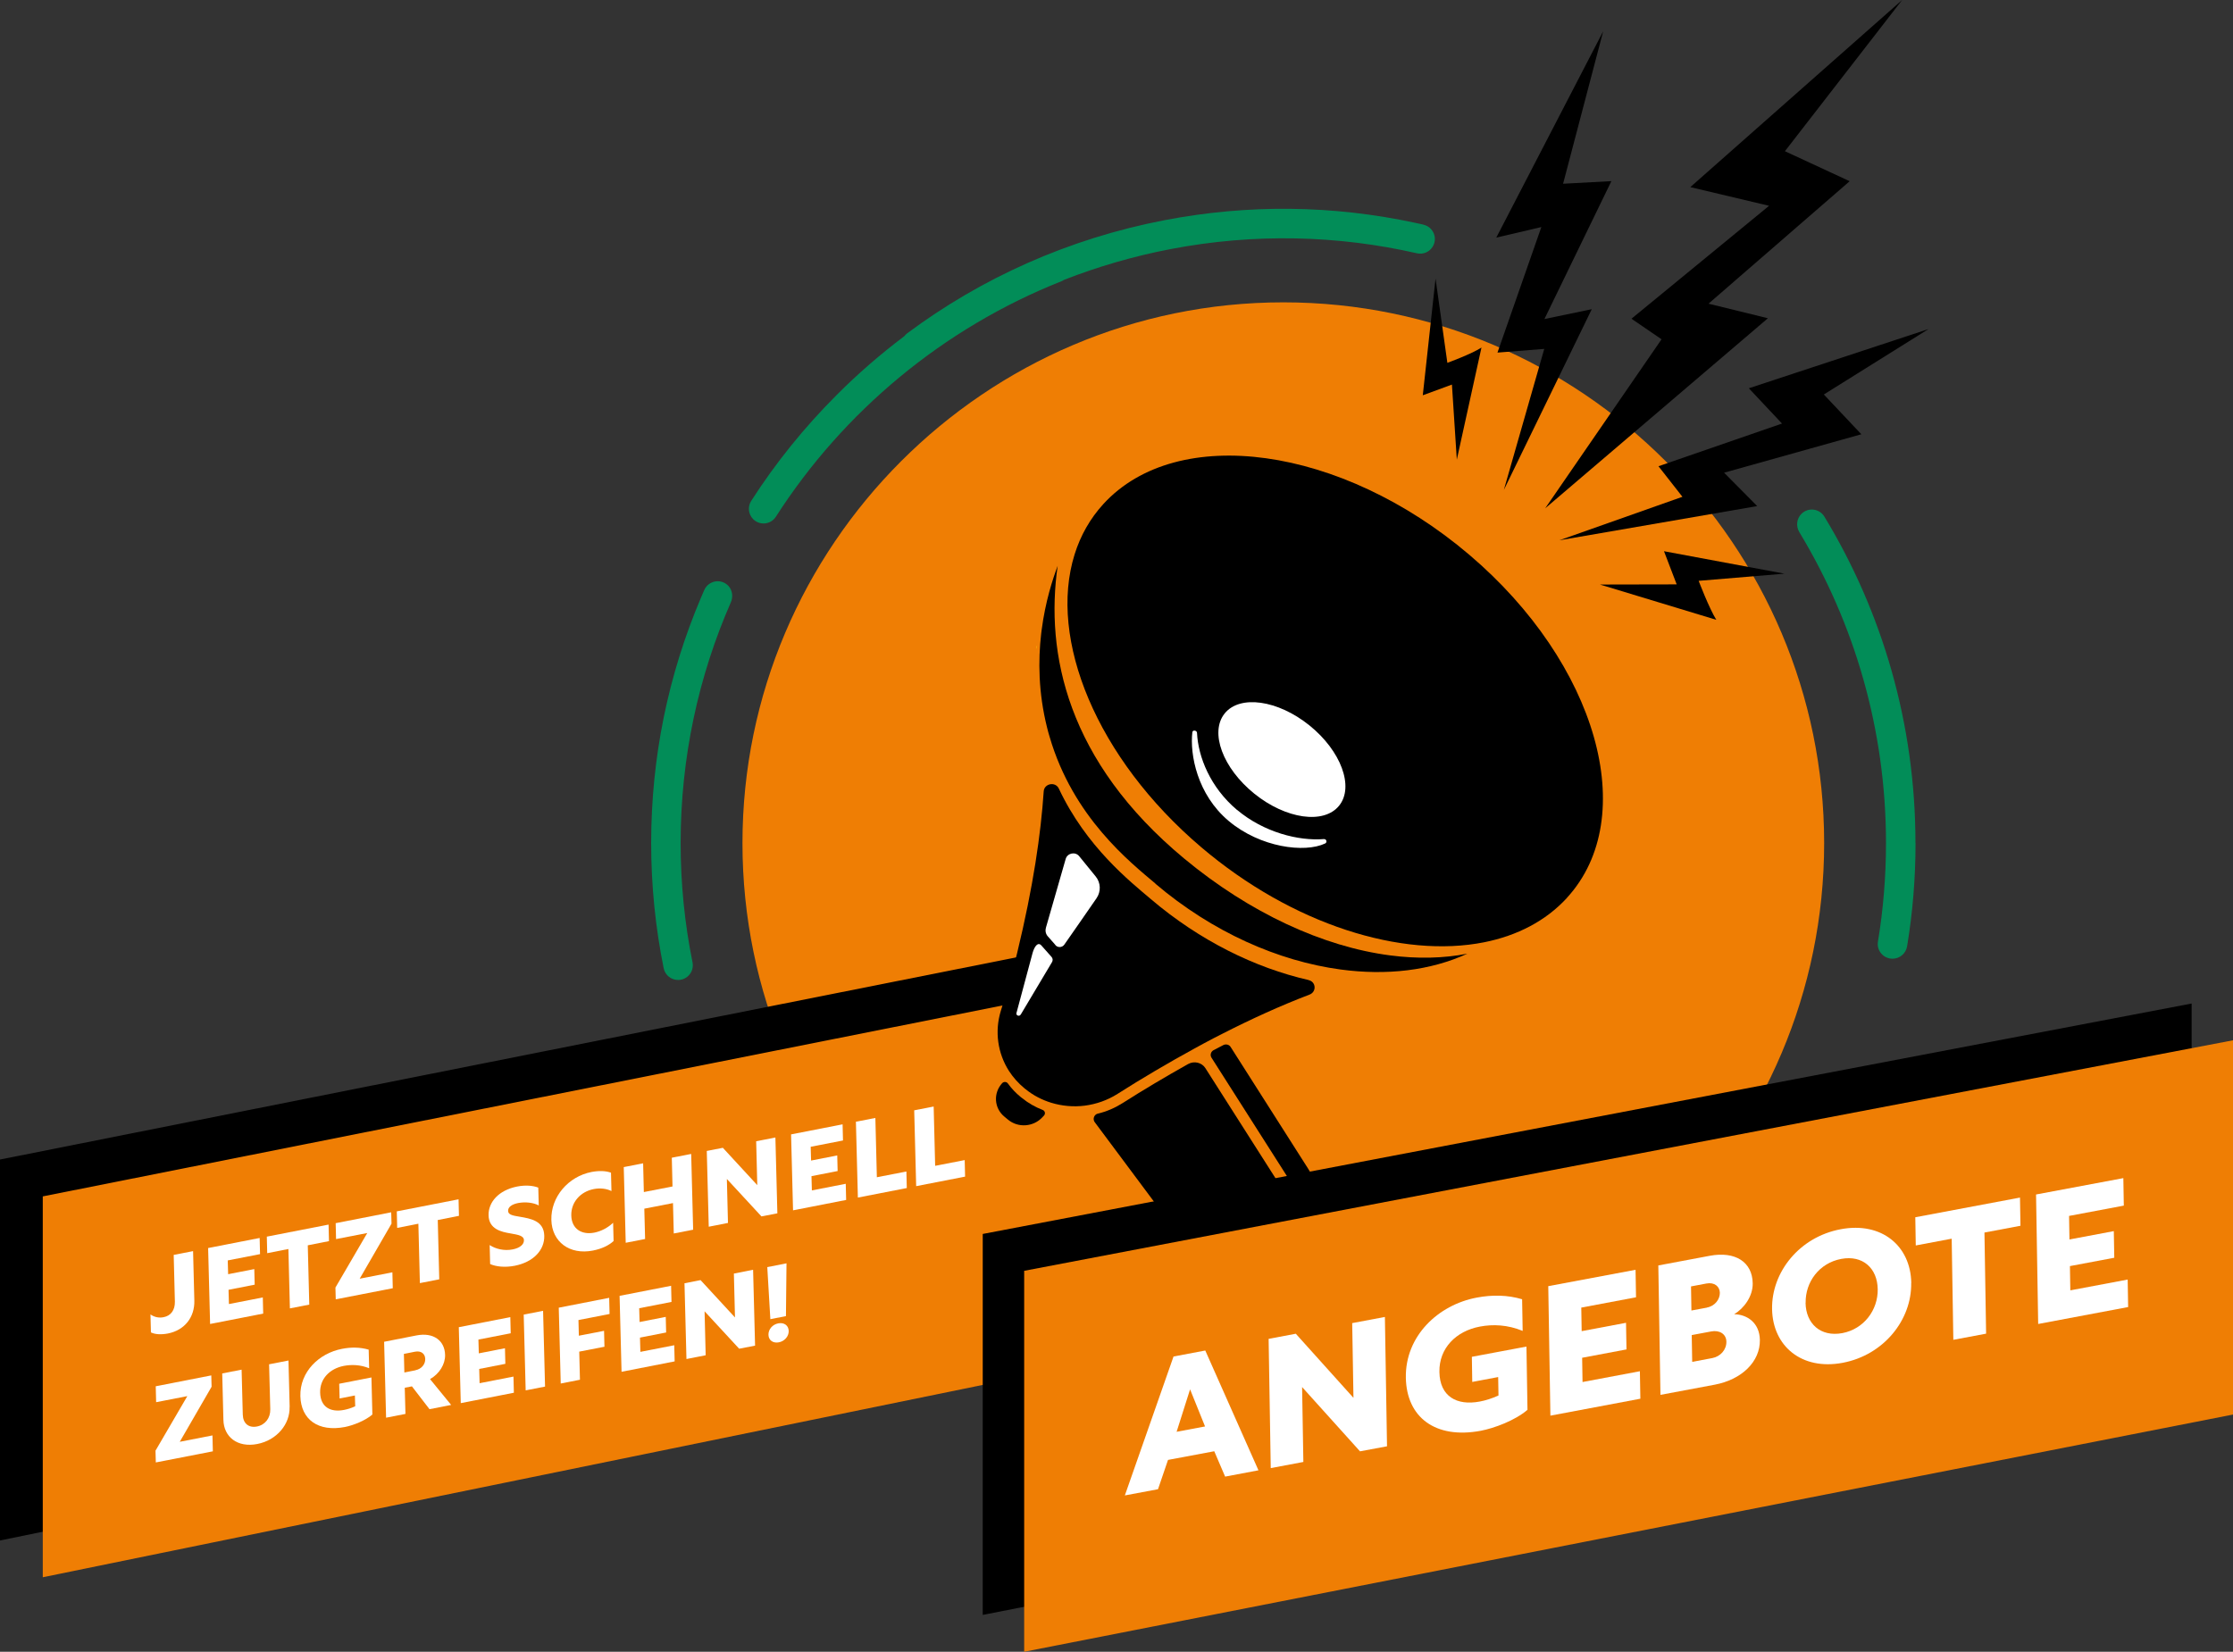
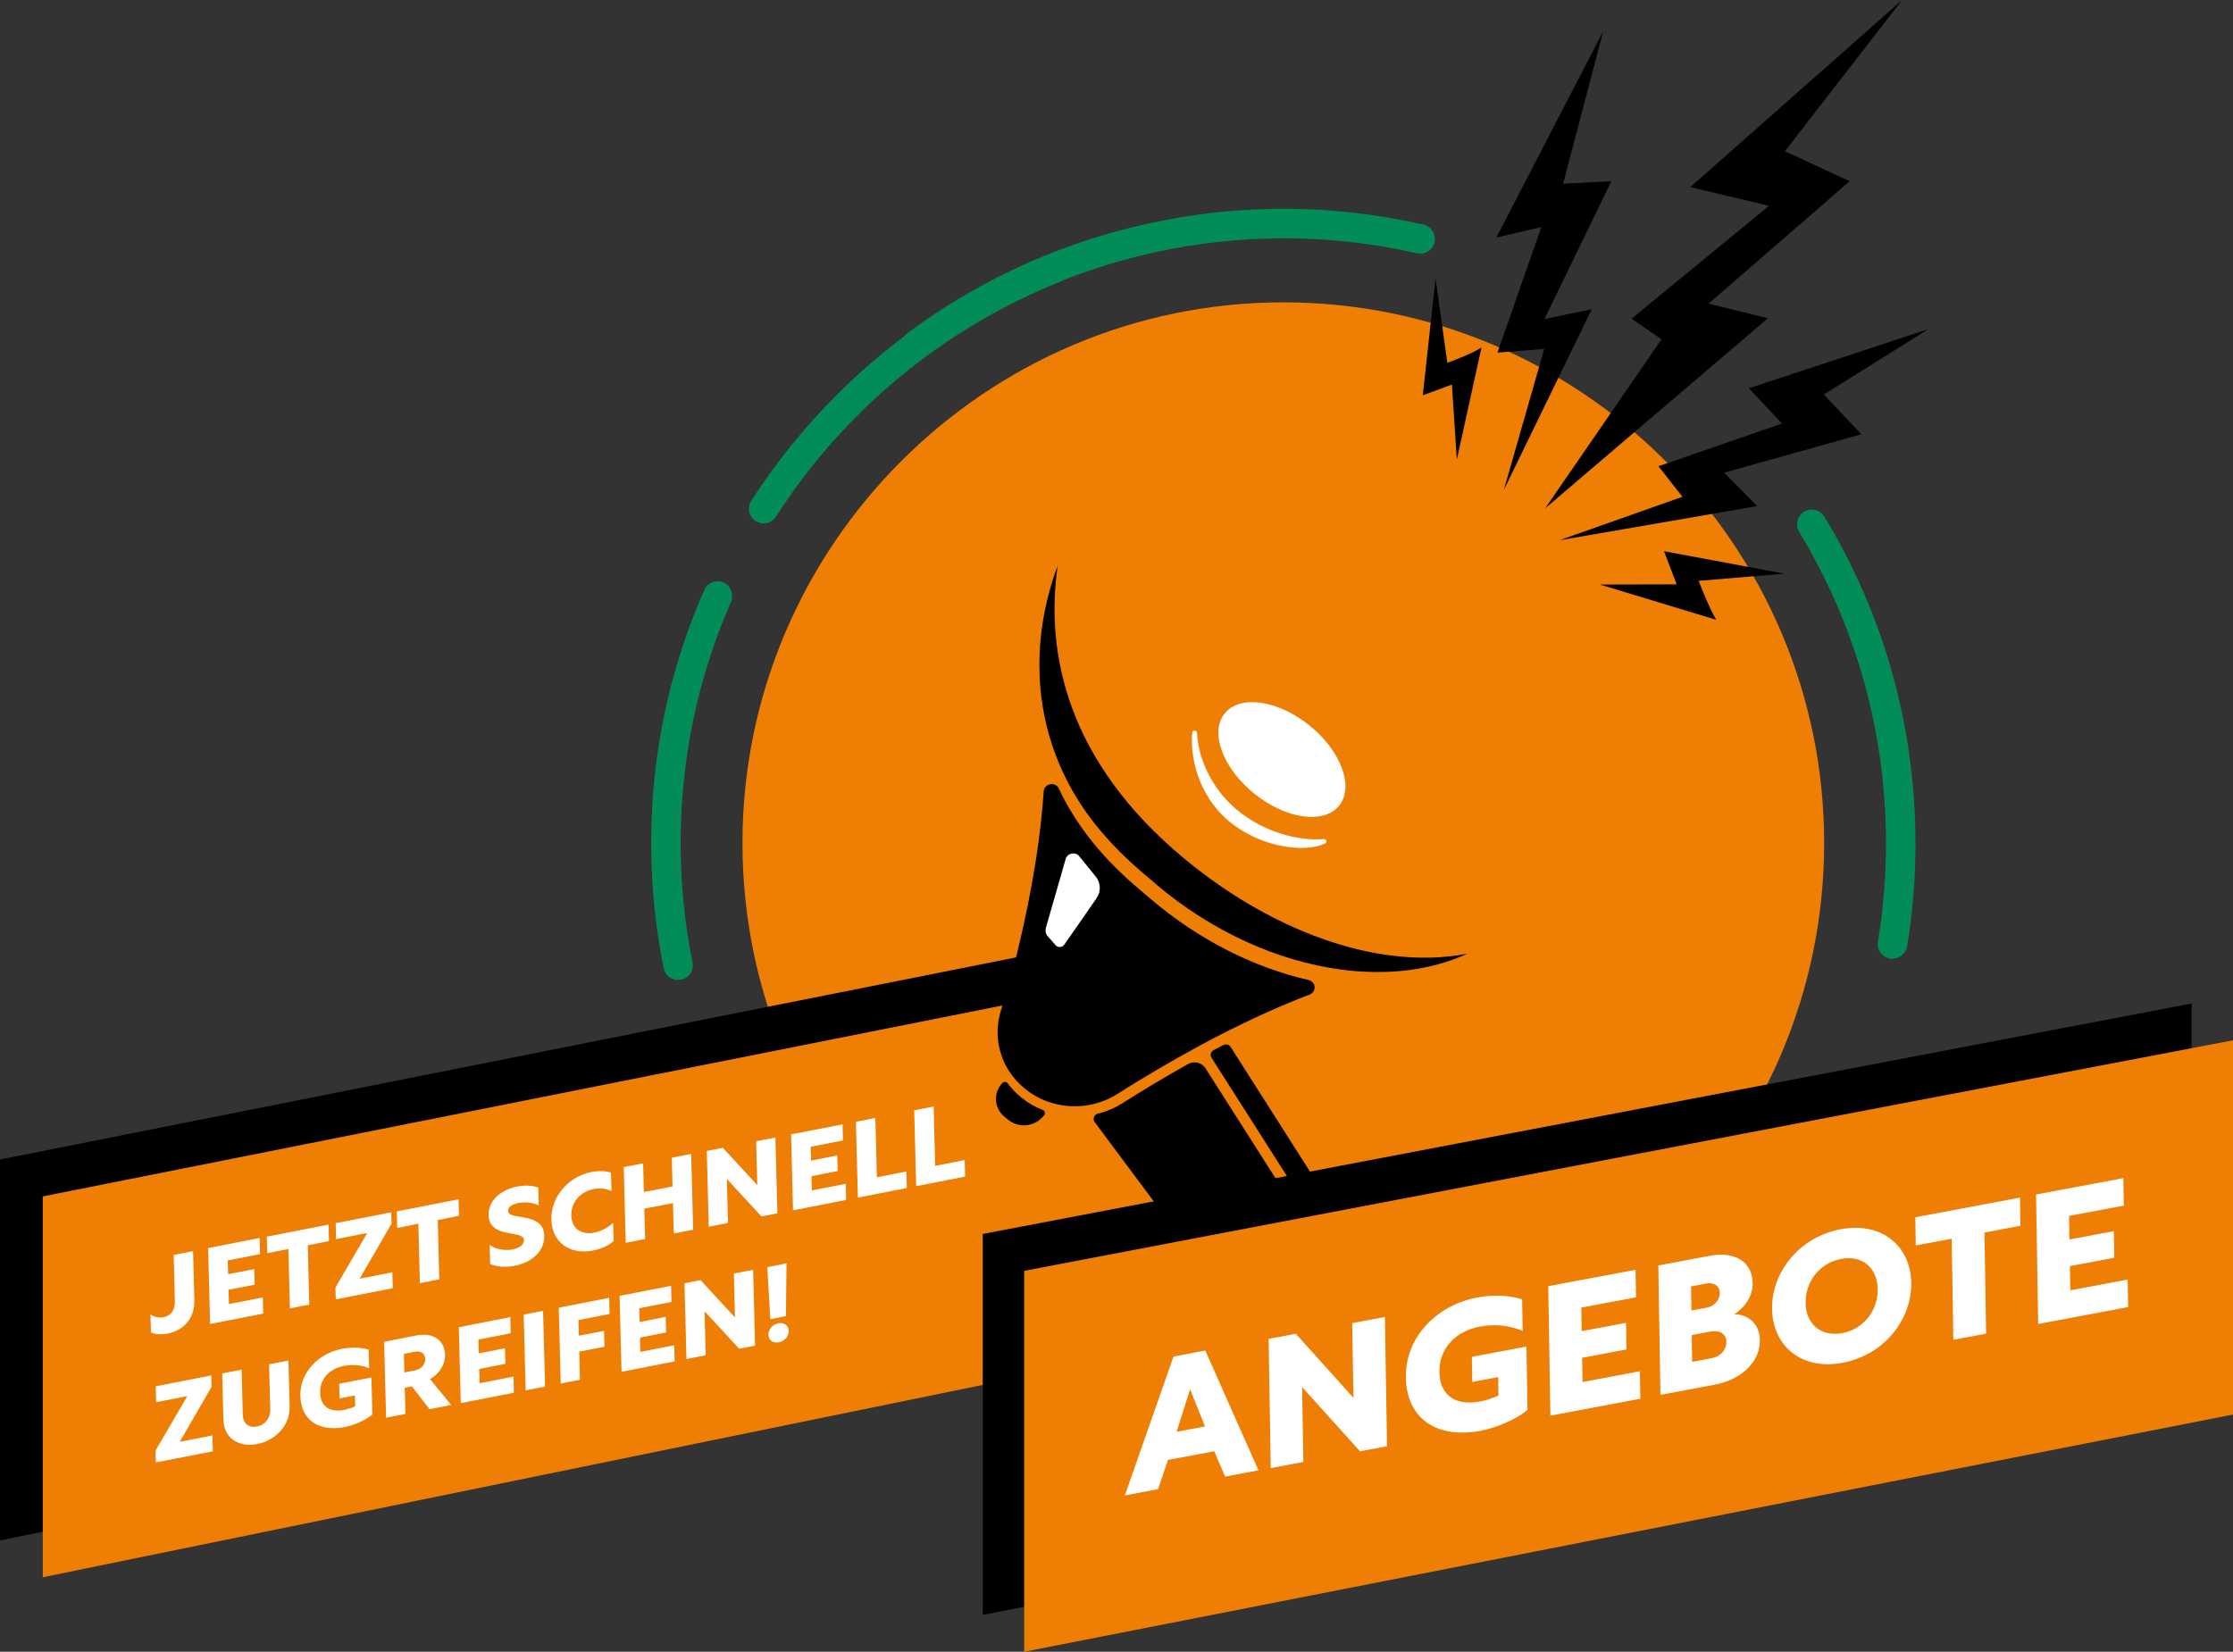
<svg xmlns="http://www.w3.org/2000/svg" id="a" viewBox="0 0 283.46 209.73">
  <rect x="0" y="0" width="283.46" height="209.73" fill="#333333" stroke="none" />
  <defs>
    <radialGradient id="b" cx="-4038.2" cy="6947.23" fx="-4038.2" fy="6947.23" r="28.15" gradientTransform="translate(-884.97 -6207.29) rotate(-47.5) scale(1.02 .72) skewX(1.5)" gradientUnits="userSpaceOnUse">
      <stop offset=".29" stop-color="#ffda01" />
      <stop offset=".92" stop-color="#fcc40d" />
    </radialGradient>
  </defs>
  <g>
    <g>
      <path d="M162.91,38.39c-37.8,0-68.66,30.86-68.66,68.66s30.8,68.65,68.66,68.65,68.65-30.85,68.65-68.65-30.8-68.66-68.65-68.66Z" fill="#ef7e04" />
      <path d="M243.15,107.05c0-15.16-4.22-29.35-11.56-41.45-.63-1.04-2.06-1.21-2.92-.35-.61,.61-.71,1.58-.26,2.32,6.98,11.53,11,25.05,11,39.48,0,4.26-.35,8.44-1.02,12.51-.19,1.14,.69,2.17,1.85,2.17h0c.92,0,1.7-.67,1.85-1.57,.71-4.3,1.07-8.68,1.07-13.11Z" fill="#028d58" />
      <path d="M180.69,28.52c-.33-.08-.67-.15-1.01-.22-10.51-2.26-21.21-2.38-31.81-.35-12.25,2.35-23.33,7.38-32.72,14.38-.14,.1-.25,.23-.36,.36-3.01,2.27-5.88,4.75-8.58,7.46-4.12,4.12-7.75,8.62-10.85,13.45-.47,.73-.37,1.7,.25,2.32,.84,.84,2.24,.69,2.88-.31,8.6-13.4,21.27-23.95,36.25-29.9,.12-.05,.23-.11,.34-.18,4.3-1.68,8.81-3,13.5-3.9,10.69-2.05,21.3-1.75,31.29,.53,.75,.17,1.52-.13,1.95-.77,.74-1.09,.15-2.57-1.13-2.86Z" fill="#028d58" />
      <g>
        <polygon points="0 147.23 0 195.6 149.21 165.06 149.21 117.54 0 147.23" />
        <polygon points="5.43 151.91 5.43 200.27 154.64 169.73 154.64 122.22 5.43 151.91" fill="#ef7e04" />
      </g>
    </g>
    <path d="M86.4,107.05c0-10.86,2.27-21.19,6.37-30.56,.31-.7,.21-1.53-.3-2.09-.92-.99-2.53-.7-3.07,.52-.14,.31-.27,.63-.41,.95-4.2,9.89-6.33,20.38-6.33,31.18,0,5.44,.55,10.76,1.59,15.9,.18,.87,.95,1.48,1.83,1.48h0c1.18,0,2.06-1.07,1.83-2.23-.99-4.9-1.51-9.97-1.51-15.16Z" fill="#028d58" />
  </g>
  <g>
    <path d="M20.76,167.25c.94-.18,1.46-.91,1.44-1.97l-.15-5.94,2.46-.48,.16,6.27c.06,2.14-1.25,3.78-3.36,4.19-.84,.16-1.64,.12-2.15-.14l-.06-2.28c.49,.34,1.08,.47,1.66,.35Z" fill="#fff" />
    <path d="M26.41,158.47l6.55-1.28,.05,2.05-4.1,.8,.05,1.75,3.32-.65,.05,1.98-3.32,.65,.05,1.81,4.3-.84,.05,2.05-6.74,1.32-.25-9.64Z" fill="#fff" />
    <path d="M36.61,158.59l-2.69,.53-.05-2.1,7.84-1.53,.05,2.1-2.69,.53,.19,7.53-2.46,.48-.19-7.53Z" fill="#fff" />
    <path d="M42.56,163.52l4.06-6.96-3.96,.77-.05-2.02,7.05-1.38,.04,1.44-4.04,6.99,4.15-.81,.05,2.02-7.24,1.41-.04-1.48Z" fill="#fff" />
    <path d="M53.11,155.38l-2.69,.53-.05-2.1,7.84-1.53,.05,2.1-2.69,.53,.19,7.53-2.46,.48-.19-7.53Z" fill="#fff" />
    <path d="M68.33,150.8l.06,2.26c-.67-.36-1.68-.48-2.6-.31-.81,.16-1.31,.51-1.29,1,.01,.47,.51,.59,1.46,.74,1.4,.24,3.09,.51,3.13,2.42,.05,1.79-1.35,3.34-3.76,3.81-1.23,.24-2.38,.11-3.11-.22l-.06-2.41c.74,.49,1.83,.77,2.93,.55,.91-.18,1.43-.63,1.42-1.16-.01-.58-.71-.69-1.71-.87-1.16-.19-2.74-.54-2.78-2.3-.04-1.67,1.29-3.19,3.62-3.65,1.02-.2,1.97-.14,2.68,.13Z" fill="#fff" />
    <path d="M77.9,157.57c-.64,.59-1.56,1.01-2.65,1.22-2.93,.57-5.19-1.09-5.26-3.9-.07-2.91,2.13-5.5,5.1-6.08,.94-.18,1.81-.15,2.47,.09l.06,2.33c-.63-.31-1.44-.41-2.25-.25-1.73,.34-2.89,1.7-2.85,3.35,.04,1.68,1.28,2.5,2.93,2.18,.85-.17,1.72-.62,2.38-1.25l.06,2.32Z" fill="#fff" />
    <path d="M79.18,148.19l2.46-.48,.09,3.65,3.64-.71-.09-3.65,2.46-.48,.25,9.62-2.46,.48-.1-3.86-3.64,.71,.1,3.85-2.46,.48-.25-9.62Z" fill="#fff" />
    <path d="M98.43,144.44l.25,9.62-2.02,.39-4.39-4.75,.14,5.58-2.44,.48-.25-9.62,2.04-.4,4.37,4.74-.14-5.57,2.44-.48Z" fill="#fff" />
    <path d="M100.41,144.04l6.55-1.28,.05,2.05-4.1,.8,.05,1.75,3.32-.65,.05,1.98-3.32,.65,.05,1.81,4.3-.84,.05,2.05-6.74,1.32-.25-9.64Z" fill="#fff" />
    <path d="M108.66,142.43l2.46-.48,.19,7.53,3.75-.73,.05,2.1-6.21,1.21-.25-9.64Z" fill="#fff" />
    <path d="M116.06,140.98l2.46-.48,.19,7.53,3.75-.73,.05,2.1-6.21,1.21-.25-9.64Z" fill="#fff" />
    <path d="M19.72,184.23l4.06-6.96-3.96,.77-.05-2.02,7.05-1.38,.04,1.44-4.04,6.99,4.15-.81,.05,2.02-7.24,1.41-.04-1.48Z" fill="#fff" />
    <path d="M36.76,178.65c.06,2.17-1.6,4.21-4.1,4.7-2.51,.49-4.25-.89-4.3-3.06l-.15-5.9,2.46-.48,.15,5.71c.03,1.11,.73,1.71,1.79,1.51,1.05-.2,1.73-1.08,1.7-2.19l-.15-5.71,2.46-.48,.15,5.9Z" fill="#fff" />
    <path d="M47.28,179.6c-.92,.8-2.48,1.39-3.49,1.59-3.41,.66-5.58-.96-5.66-3.91-.08-3.1,2.37-5.45,5.27-6.01,1.16-.23,2.31-.22,3.4,.1l.06,2.36c-1.13-.46-2.24-.48-3.21-.3-1.8,.35-3.06,1.64-3.01,3.41,.05,1.83,1.33,2.52,3.04,2.18,.42-.08,.92-.23,1.41-.46l-.04-1.37-1.94,.38-.05-1.87,4.09-.8,.12,4.72Z" fill="#fff" />
    <path d="M48.76,170.37l4.13-.81c2.12-.41,3.57,.65,3.61,2.48,.03,1.17-.72,2.4-1.91,3.07l2.68,3.28-2.75,.54-2.23-2.9-.91,.18,.09,3.32-2.46,.48-.25-9.64Zm3.98,3.61c.77-.15,1.26-.76,1.24-1.43-.02-.67-.53-1.07-1.3-.92l-1.41,.28,.06,2.36,1.41-.28Z" fill="#fff" />
    <path d="M58.23,168.52l6.55-1.28,.05,2.05-4.1,.8,.05,1.75,3.32-.65,.05,1.98-3.32,.65,.05,1.81,4.3-.84,.05,2.05-6.74,1.32-.25-9.64Z" fill="#fff" />
    <path d="M66.48,166.92l2.46-.48,.25,9.62-2.46,.48-.25-9.62Z" fill="#fff" />
    <path d="M70.94,166.04l6.39-1.25,.05,2.05-3.95,.77,.05,1.99,3.2-.62,.05,2.02-3.2,.62,.09,3.57-2.44,.48-.25-9.64Z" fill="#fff" />
    <path d="M78.64,164.54l6.55-1.28,.05,2.05-4.1,.8,.05,1.75,3.32-.65,.05,1.98-3.32,.65,.05,1.81,4.3-.84,.05,2.05-6.74,1.32-.25-9.64Z" fill="#fff" />
    <path d="M95.6,161.24l.25,9.62-2.02,.39-4.39-4.75,.14,5.58-2.44,.48-.25-9.62,2.04-.4,4.37,4.74-.14-5.57,2.44-.48Z" fill="#fff" />
    <path d="M97.4,160.89l2.44-.48-.07,6.7-1.98,.39-.39-6.61Zm2.72,8.1c.02,.69-.53,1.31-1.25,1.45-.74,.14-1.3-.26-1.32-.95-.02-.7,.51-1.32,1.25-1.46,.73-.14,1.3,.26,1.32,.96Z" fill="#fff" />
  </g>
  <g>
-     <path d="M198.91,114.01c-2.69,2.93-6.31,4.79-10.49,5.63-10.43,2.08-24.34-2.21-35.94-12.07-13.3-11.31-19.43-26.43-16.07-37.17,.74-2.38,1.96-4.55,3.66-6.41,9.4-10.25,30.18-7.37,46.43,6.44,16.25,13.81,21.8,33.32,12.41,43.57Z" />
+     <path d="M198.91,114.01Z" />
    <g>
      <g>
        <path d="M139.38,141.39c-.5,.12-.71,.7-.41,1.1l14.31,19.2c1.18,1.59,3.49,1.93,5.15,.77l1.99-1.39c3.28-2.3,4.39-6.6,2.44-9.97-.05-.09-.11-.18-.17-.28l-9.68-15.2c-.45-.71-1.42-.94-2.18-.52-2.82,1.58-5.7,3.29-8.37,4.99-.97,.61-2.01,1.05-3.09,1.31Z" />
        <path d="M163.94,150.23c1.86,2.92,1.48,6.62-.74,9.17l.66-.46c.77-.54,1.41-1.18,1.92-1.88,1.5-2.07,1.91-4.73,1.04-7.13-.19-.52-.43-1.02-.74-1.5l-9.86-15.49c-.19-.31-.6-.41-.93-.24-.41,.21-.82,.42-1.23,.64-.36,.19-.48,.63-.27,.96l10.14,15.92Z" />
        <g>
          <path d="M129.72,139.41s-.08-.07-.13-.1c-.64-.52-1.19-1.1-1.65-1.74-.17-.24-.53-.25-.73-.03h0c-1.14,1.26-1.02,3.15,.27,4.23l.47,.39c1.29,1.08,3.25,.94,4.39-.32l.19-.2c.21-.24,.12-.6-.18-.71-.94-.36-1.83-.87-2.63-1.52Z" />
          <path d="M166.12,124.44c-6.83-1.56-13.83-5.01-20.01-10.26-2.67-2.27-8.22-6.65-11.7-14.05-.43-.92-1.85-.66-1.92,.35-.36,5.37-1.32,12.07-3.37,20.52-.59,2.45-1.35,5.01-2.07,7.34-.81,2.63-.4,5.39,1.02,7.63,.53,.82,1.19,1.57,1.98,2.22,.04,.03,.08,.07,.13,.1,.98,.8,2.09,1.37,3.26,1.73,1.37,.42,2.83,.55,4.26,.37,1.45-.19,2.88-.68,4.17-1.5,3.09-1.97,6.49-3.97,9.73-5.74,.02,0,.04-.02,.05-.03,.38-.21,.77-.42,1.16-.63,.81-.44,1.64-.87,2.48-1.29,3.53-1.8,7.22-3.49,10.94-4.91,.92-.35,.84-1.63-.11-1.84Z" />
        </g>
      </g>
      <path d="M131.59,82.41s0,0,0,0c.02-.16,.04-.31,.06-.47-.05,.13-.08,.28-.06,.46Z" fill="url(#b)" />
      <path d="M131.59,82.41s0,0,0,0c.02-.16,.04-.31,.06-.47-.05,.13-.08,.28-.06,.46Z" fill="url(#b)" />
      <path d="M146.67,112.21c7.24,6.15,15.61,9.83,23.5,10.89,5.85,.79,11.43,.14,16.1-2.01-3.02,.6-6.34,.67-9.8,.22-8.5-1.1-17.81-5.38-26.14-12.29-14.89-12.36-17.66-26.09-16.07-37.17-.63,1.68-1.56,4.52-2.03,8.12-.02,.15-.04,.31-.06,.47-.4,3.43-.36,7.51,.74,11.92,.1,.41,.21,.81,.33,1.2,2.98,10.23,10.25,15.94,13.44,18.64Z" />
    </g>
    <ellipse cx="162.73" cy="96.44" rx="5.57" ry="9.33" transform="translate(-14.47 162.65) rotate(-51.14)" fill="#fff" />
    <path d="M157.03,102.84c-3.39-2.85-4.94-6.74-5.08-9.79-.01-.32-.56-.4-.59-.08-.33,2.81,.6,7.9,4.61,11.27,4.02,3.38,9.65,4.09,12.24,2.86,.3-.14,.18-.58-.15-.56-3.21,.26-7.63-.85-11.03-3.71Z" fill="#fff" />
    <path d="M132.77,117.82c-.11,.38-.02,.78,.24,1.07l.9,1.02c.25,.43,.89,.46,1.19,.04,.94-1.35,2.75-3.94,4.09-5.89,.59-.86,.55-1.97-.1-2.77l-2.1-2.58c-.49-.6-1.49-.4-1.71,.35l-2.52,8.77Z" fill="#fff" />
-     <path d="M129.57,128.83l3.97-6.66c.13-.21,.11-.47-.05-.66l-1.26-1.42c-.49-.6-.94,.16-1.15,.9l-2.05,7.64c-.08,.31,.36,.48,.53,.2Z" fill="#fff" />
  </g>
  <g>
    <path d="M184.93,58.37c-.21-3.18-.41-6.36-.62-9.54-1.23,.45-3.7,1.36-3.7,1.36l1.62-14.82,1.5,10.7s3.05-1.11,4.33-1.94c-1.04,4.74-2.09,9.49-3.13,14.23Z" />
    <path d="M203.09,74.22c3.25,0,6.5-.01,9.75-.02-.54-1.4-1.61-4.21-1.61-4.21l15.29,2.85-10.89,.91s1.32,3.47,2.24,4.95c-4.92-1.49-9.85-2.99-14.77-4.48Z" />
    <path d="M190.9,62.21c1.71-5.97,3.42-11.94,5.13-17.91-1.98,.16-3.96,.32-5.94,.47,1.86-5.31,3.72-10.63,5.57-15.94-1.91,.45-3.81,.89-5.72,1.34,4.52-8.74,9.05-17.47,13.57-26.2-1.7,6.45-3.39,12.9-5.09,19.36,2.04-.11,4.09-.22,6.13-.33-2.83,5.84-5.67,11.67-8.5,17.51,2-.42,4.01-.83,6.01-1.25-3.72,7.66-7.45,15.31-11.17,22.97Z" />
    <path d="M196.15,64.54c4.92-7.15,9.85-14.31,14.77-21.46-1.27-.87-2.55-1.74-3.82-2.61,5.82-4.78,11.65-9.56,17.47-14.34-3.33-.79-6.67-1.58-10-2.37,8.96-7.92,17.93-15.84,26.89-23.76-4.96,6.4-9.92,12.8-14.88,19.2,2.74,1.27,5.48,2.54,8.22,3.81-5.97,5.18-11.95,10.37-17.92,15.55,2.51,.62,5.03,1.23,7.54,1.85-9.42,8.04-18.85,16.09-28.27,24.13Z" />
    <path d="M197.95,68.6c5.21-1.84,10.42-3.68,15.62-5.52-1.01-1.29-2.03-2.59-3.04-3.88,5.23-1.81,10.45-3.62,15.68-5.42-1.4-1.49-2.81-2.99-4.21-4.48,7.6-2.51,15.21-5.01,22.81-7.52-4.43,2.77-8.86,5.54-13.29,8.31,1.59,1.68,3.17,3.37,4.76,5.05-5.81,1.63-11.61,3.26-17.42,4.88,1.4,1.41,2.8,2.83,4.2,4.24-8.37,1.45-16.74,2.89-25.11,4.34Z" />
  </g>
  <g>
    <polygon points="124.75 156.68 124.75 205.05 278.21 174.93 278.21 127.42 124.75 156.68" />
    <polygon points="130.01 161.36 130.01 209.73 283.46 179.61 283.46 132.09 130.01 161.36" fill="#ef7e04" />
  </g>
  <g>
    <path d="M148.98,172.24l4.02-.76,6.75,15.21-4.23,.8-1.38-3.22-5.87,1.1-1.27,3.72-4.21,.79,6.18-17.64Zm3.99,8.88l-1.9-4.71-1.71,5.39,3.62-.68Z" fill="#fff" />
    <path d="M175.8,167.23l.27,16.41-3.43,.64-7.35-8.16,.16,9.51-4.14,.78-.27-16.41,3.45-.65,7.32,8.14-.16-9.49,4.14-.78Z" fill="#fff" />
    <path d="M193.9,179.01c-1.57,1.35-4.21,2.33-5.93,2.66-5.77,1.08-9.42-1.71-9.51-6.74-.09-5.28,4.09-9.25,9.01-10.17,1.96-.37,3.91-.34,5.75,.21l.07,4.02c-1.91-.79-3.79-.86-5.42-.55-3.05,.57-5.2,2.75-5.15,5.76,.05,3.12,2.21,4.31,5.12,3.76,.71-.13,1.56-.39,2.38-.77l-.04-2.34-3.29,.62-.05-3.19,6.93-1.3,.13,8.04Z" fill="#fff" />
    <path d="M196.53,163.31l11.09-2.08,.06,3.49-6.95,1.31,.05,2.99,5.63-1.06,.06,3.38-5.63,1.06,.05,3.08,7.28-1.37,.06,3.49-11.42,2.15-.27-16.43Z" fill="#fff" />
    <path d="M210.5,160.68l6.55-1.23c3.22-.6,5.4,.78,5.44,3.5,.03,1.65-1.11,3.18-2.35,3.92,1.66,.03,3.22,1.1,3.26,3.26,.05,2.76-2.29,5.04-5.74,5.69l-6.88,1.29-.27-16.43Zm6.19,5.34c1.02-.19,1.64-1.05,1.63-1.87-.01-.8-.69-1.37-1.7-1.18l-1.96,.37,.05,3.06,1.99-.37Zm.67,6.42c1.02-.19,1.81-1.05,1.79-2.09-.02-.97-.88-1.5-1.94-1.29l-2.46,.46,.06,3.4,2.55-.48Z" fill="#fff" />
    <path d="M242.61,162.9c.08,4.71-3.5,9.16-8.7,10.14s-8.88-2.11-8.96-6.82,3.48-9.16,8.71-10.14c5.2-.98,8.88,2.11,8.96,6.82Zm-13.41,2.52c.04,2.64,1.9,4.37,4.67,3.85,2.74-.52,4.53-2.93,4.49-5.57-.04-2.67-1.9-4.37-4.64-3.85-2.77,.52-4.55,2.91-4.51,5.57Z" fill="#fff" />
    <path d="M247.75,157.28l-4.56,.86-.06-3.58,13.29-2.5,.06,3.58-4.57,.86,.21,12.84-4.16,.78-.21-12.84Z" fill="#fff" />
    <path d="M258.45,151.67l11.09-2.08,.06,3.49-6.95,1.31,.05,2.99,5.63-1.06,.06,3.38-5.63,1.06,.05,3.08,7.28-1.37,.06,3.49-11.42,2.15-.27-16.43Z" fill="#fff" />
  </g>
</svg>